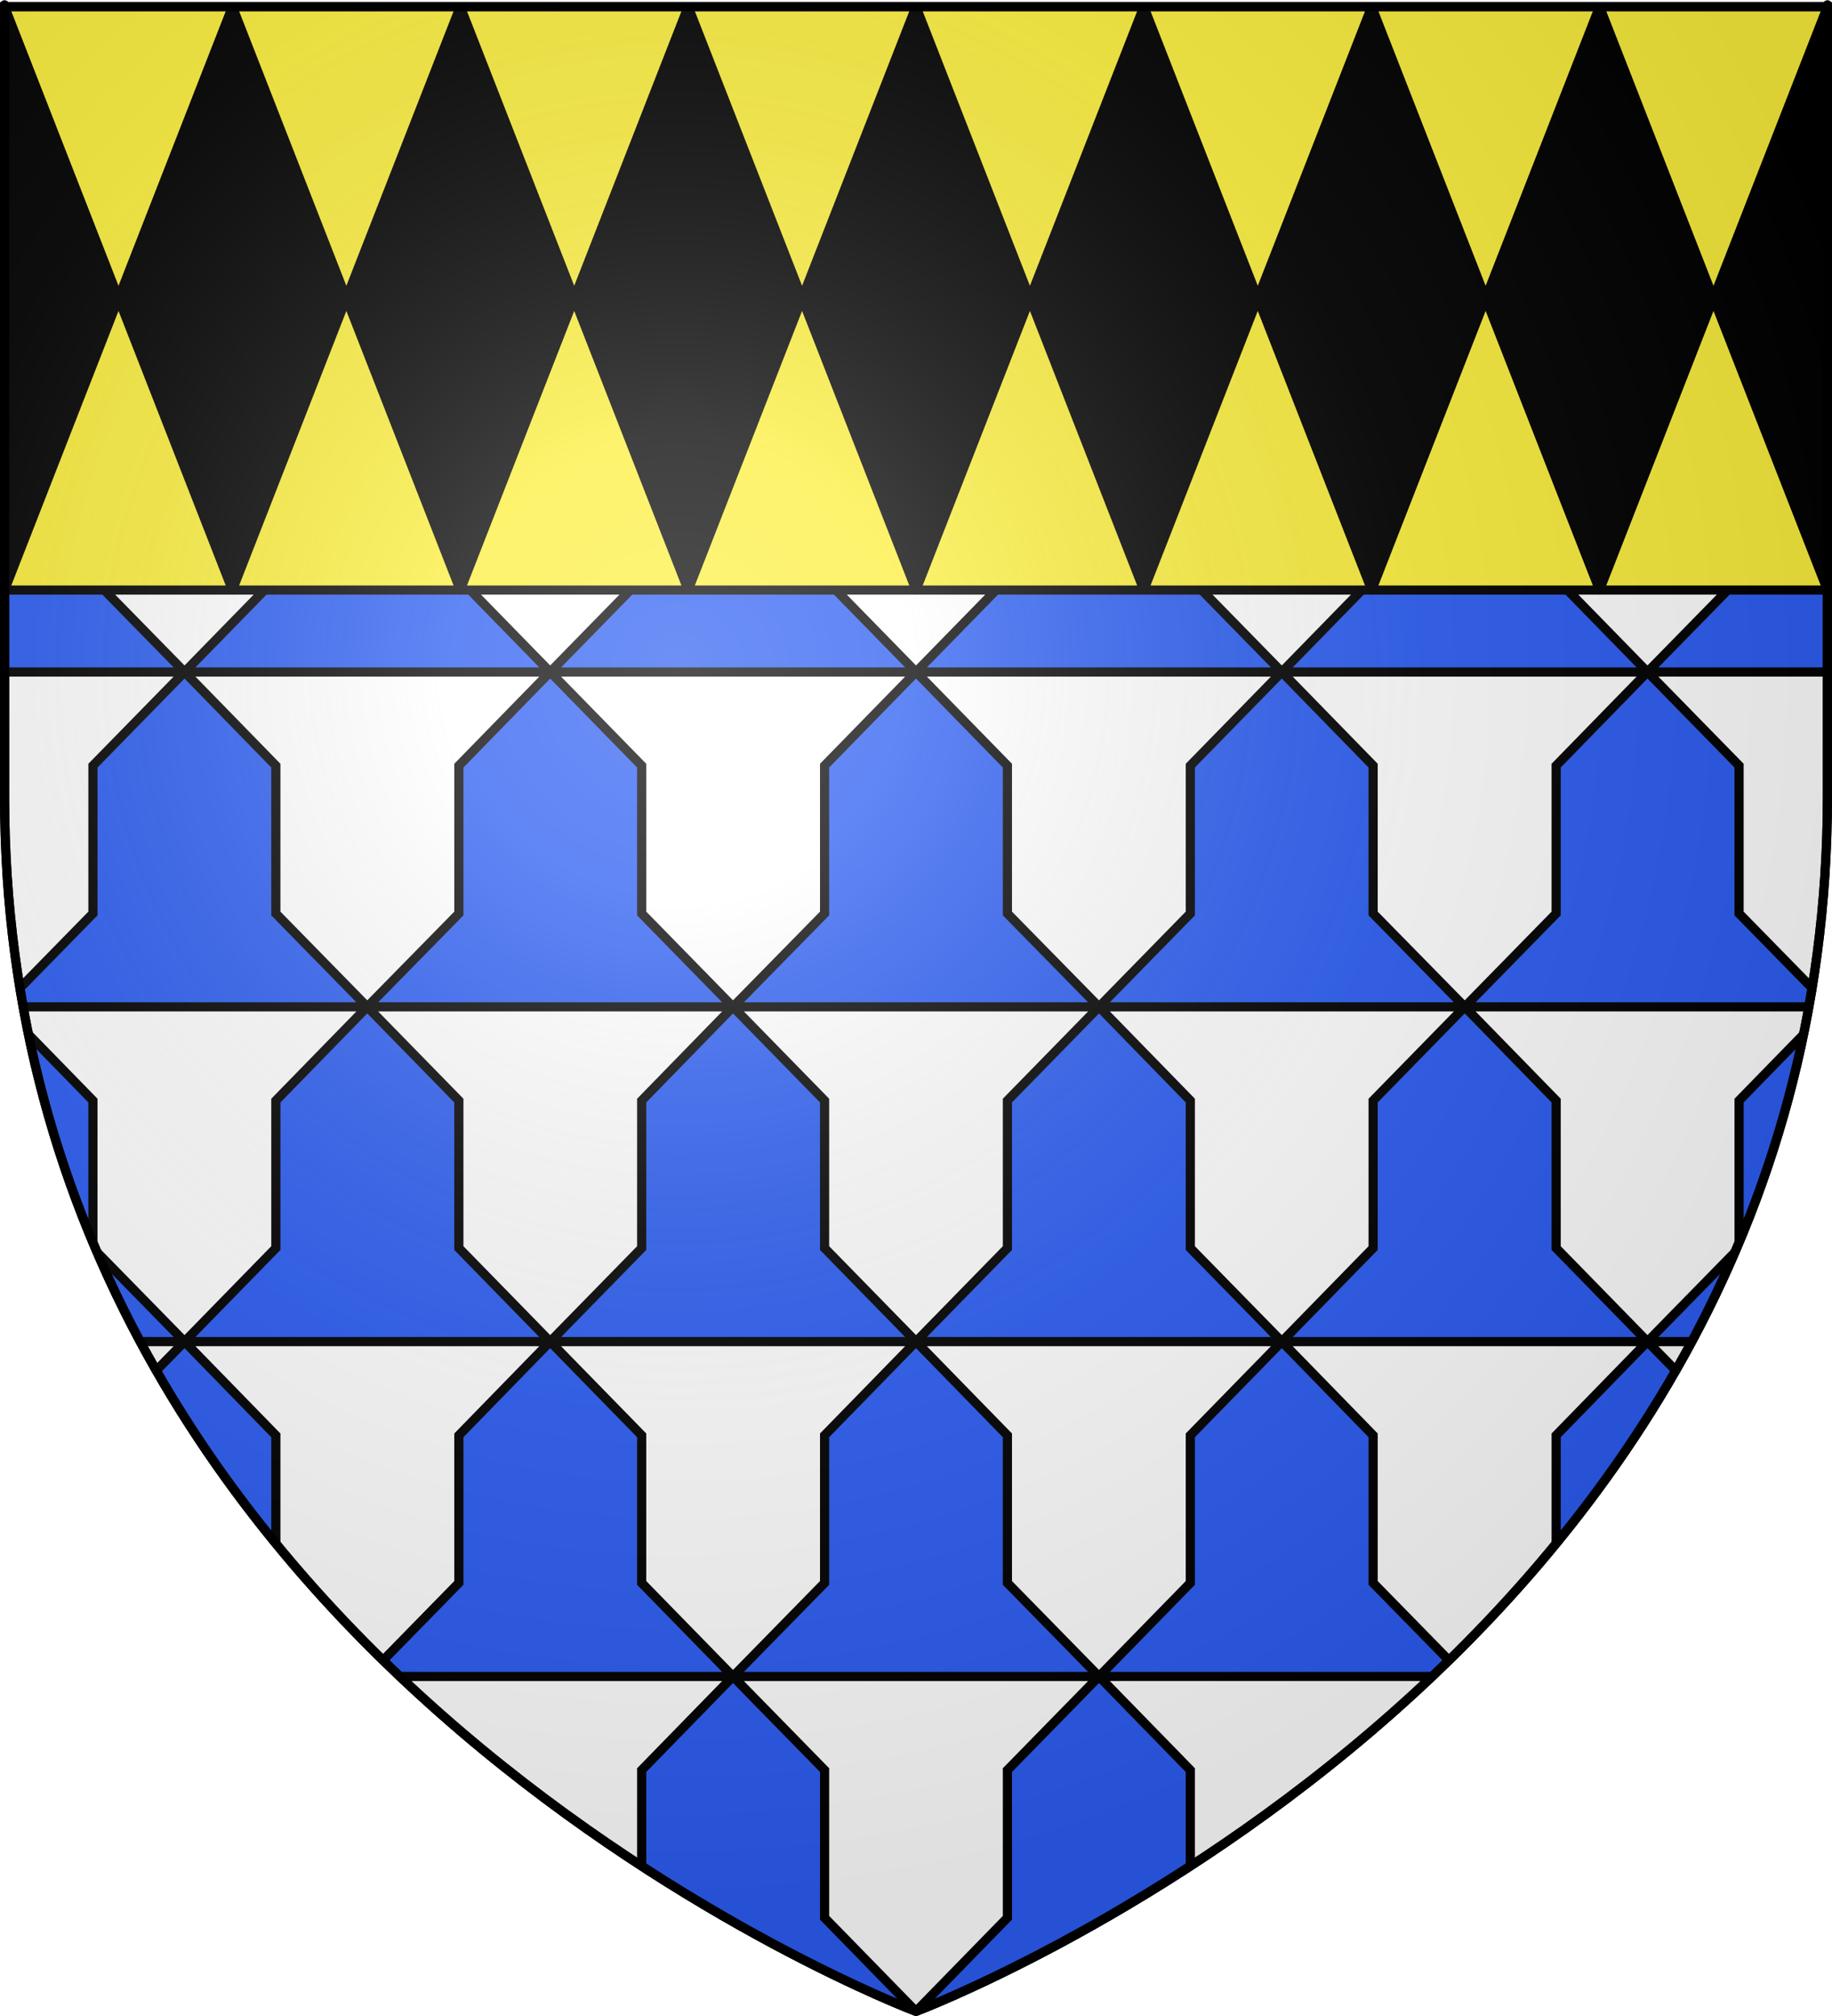
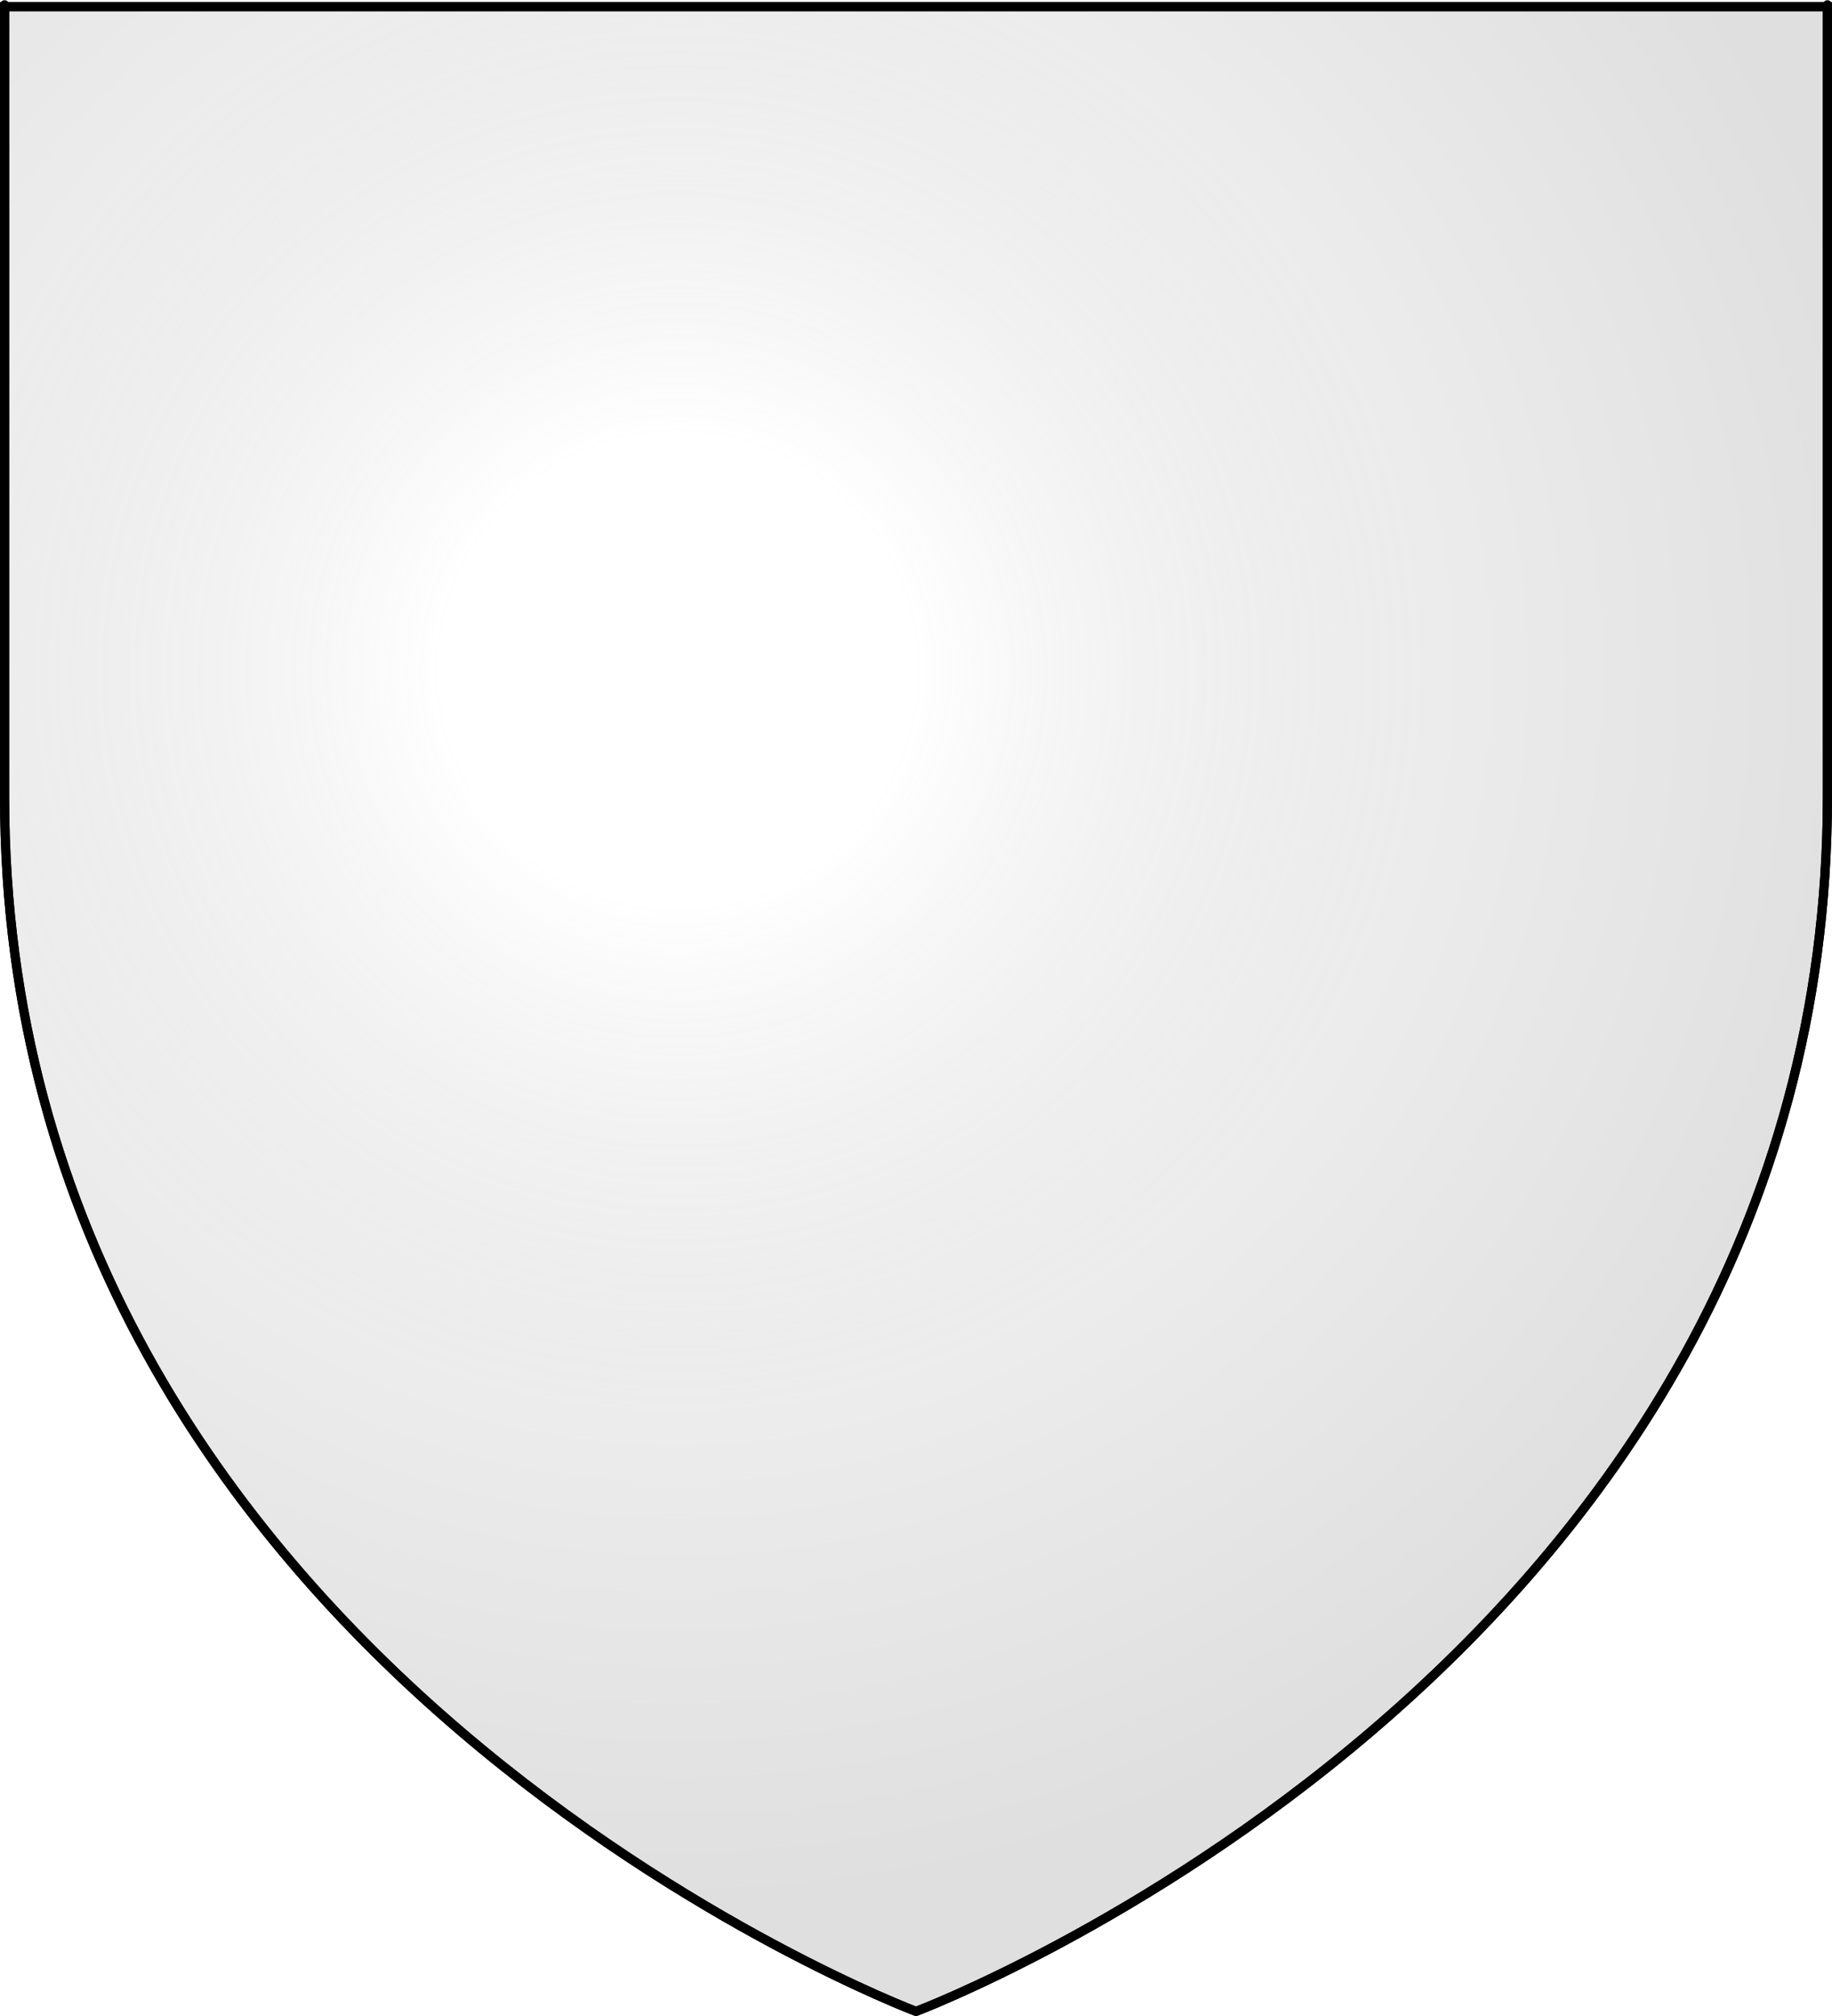
<svg xmlns="http://www.w3.org/2000/svg" xmlns:xlink="http://www.w3.org/1999/xlink" id="svg2" version="1.0" width="600" height="660">
  <desc id="desc4">Flag of Canton of Valais (Wallis)</desc>
  <defs id="defs6">
    <linearGradient id="linearGradient2893">
      <stop id="stop2895" offset="0" style="stop-color:white;stop-opacity:0.314;" />
      <stop style="stop-color:white;stop-opacity:0.251;" offset="0.19" id="stop2897" />
      <stop id="stop2901" offset="0.6" style="stop-color:#6b6b6b;stop-opacity:0.125;" />
      <stop id="stop2899" offset="1" style="stop-color:black;stop-opacity:0.125;" />
    </linearGradient>
    <radialGradient r="300" fy="226.331" fx="221.445" cy="226.331" cx="221.445" gradientTransform="matrix(1.353,0,0,1.349,-77.629,-85.747)" gradientUnits="userSpaceOnUse" id="radialGradient3163" xlink:href="#linearGradient2893" />
    <g id="f">
      <rect id="rect1964" style="fill:#28166f" y="-30" x="-50" height="60" width="100" />
      <g id="g1966" style="fill:#ffffff" transform="translate(0,-20)">
        <path id="path1968" d="M -1.212,27.818 C -1.212,22.175 -2.091,20.471 -4.542,13.98 C -5.709,10.888 -5.024,7.103 -2.858,3.601 C -2.082,2.346 -1.114,1.214 0,0 C 1.114,1.214 2.082,2.346 2.858,3.601 C 5.024,7.103 5.709,10.888 4.542,13.98 C 2.091,20.471 1.212,22.175 1.212,27.818 L -1.212,27.818 z" />
        <path id="rwi" d="M 2.922,27.672 C 2.922,21.721 5.239,17.829 8.501,16.66 C 9.949,16.141 11.808,16.387 13.519,18.107 C 15.638,20.236 16.255,26.1 10.036,27.228 C 10.694,26.272 10.655,24.147 9.322,23.441 C 8.331,22.916 7.209,23.188 6.646,23.564 C 5.822,24.116 4.917,25.67 4.967,27.672 L 2.922,27.672 z" />
        <path id="path1971" d="M 1.777,30.183 C 1.79,32.191 2.795,33.518 4.516,34.257 C 4.295,34.955 3.257,36.378 1.831,36.281 C 1.55,37.787 1.282,38.632 0,40 C -1.282,38.632 -1.55,37.787 -1.831,36.281 C -3.257,36.378 -4.295,34.955 -4.516,34.257 C -2.795,33.518 -1.79,32.191 -1.777,30.183 L 1.777,30.183 z" />
        <use xlink:href="#rwi" height="400" width="800" y="0" x="0" id="use1973" transform="scale(-1,1)" />
        <rect id="rect1975" y="27.331" x="-7.923" height="3.218" width="15.846" />
      </g>
    </g>
    <g id="s">
      <g id="c">
        <path id="t" d="M 0,0 L 0,1 L 0.5,1 L 0,0 z" transform="matrix(0.951,0.309,-0.309,0.951,0,-1)" />
        <use xlink:href="#t" transform="scale(-1,1)" id="use2144" x="0" y="0" width="810" height="540" />
      </g>
      <g id="a">
        <use xlink:href="#c" transform="matrix(0.309,0.951,-0.951,0.309,0,0)" id="use2147" x="0" y="0" width="810" height="540" />
        <use xlink:href="#c" transform="matrix(-0.809,0.588,-0.588,-0.809,0,0)" id="use2149" x="0" y="0" width="810" height="540" />
      </g>
      <use xlink:href="#a" transform="scale(-1,1)" id="use2151" x="0" y="0" width="810" height="540" />
    </g>
    <g id="s-4">
      <g id="c-6">
        <path transform="matrix(0.951,0.309,-0.309,0.951,0,-1)" d="M 0,0 L 0,1 L 0.5,1 L 0,0 z" id="t-0" />
        <use height="540" width="810" y="0" x="0" id="use2144-7" transform="scale(-1,1)" xlink:href="#t-0" />
      </g>
      <g id="a-1">
        <use height="540" width="810" y="0" x="0" id="use2147-7" transform="matrix(0.309,0.951,-0.951,0.309,0,0)" xlink:href="#c-6" />
        <use height="540" width="810" y="0" x="0" id="use2149-7" transform="matrix(-0.809,0.588,-0.588,-0.809,0,0)" xlink:href="#c-6" />
      </g>
      <use height="540" width="810" y="0" x="0" id="use2151-7" transform="scale(-1,1)" xlink:href="#a-1" />
    </g>
    <g id="f-8">
      <rect id="rect1964-0" style="fill:#28166f" y="-30" x="-50" height="60" width="100" />
      <g id="g1966-1" style="fill:#ffffff" transform="translate(0,-20)">
        <path id="path1968-2" d="M -1.212,27.818 C -1.212,22.175 -2.091,20.471 -4.542,13.98 C -5.709,10.888 -5.024,7.103 -2.858,3.601 C -2.082,2.346 -1.114,1.214 0,0 C 1.114,1.214 2.082,2.346 2.858,3.601 C 5.024,7.103 5.709,10.888 4.542,13.98 C 2.091,20.471 1.212,22.175 1.212,27.818 L -1.212,27.818 z" />
-         <path id="rwi-5" d="M 2.922,27.672 C 2.922,21.721 5.239,17.829 8.501,16.66 C 9.949,16.141 11.808,16.387 13.519,18.107 C 15.638,20.236 16.255,26.1 10.036,27.228 C 10.694,26.272 10.655,24.147 9.322,23.441 C 8.331,22.916 7.209,23.188 6.646,23.564 C 5.822,24.116 4.917,25.67 4.967,27.672 L 2.922,27.672 z" />
        <path id="path1971-0" d="M 1.777,30.183 C 1.79,32.191 2.795,33.518 4.516,34.257 C 4.295,34.955 3.257,36.378 1.831,36.281 C 1.55,37.787 1.282,38.632 0,40 C -1.282,38.632 -1.55,37.787 -1.831,36.281 C -3.257,36.378 -4.295,34.955 -4.516,34.257 C -2.795,33.518 -1.79,32.191 -1.777,30.183 L 1.777,30.183 z" />
        <use xlink:href="#rwi-5" height="400" width="800" y="0" x="0" id="use1973-9" transform="scale(-1,1)" />
-         <rect id="rect1975-4" y="27.331" x="-7.923" height="3.218" width="15.846" />
      </g>
    </g>
    <clipPath id="clipPath5034" clipPathUnits="userSpaceOnUse">
-       <path d="m 300,658.5 c 0,0 -298.5,-112.32 -298.5,-397.772 0,-285.452 0,-258.552 0,-258.552 H 598.5 V 260.728 c 0,285.452 -298.5,397.772 -298.5,397.772 z" style="opacity:1;fill:none;fill-opacity:1;fill-rule:evenodd;stroke:#000000;stroke-width:3;stroke-linecap:butt;stroke-linejoin:miter;stroke-miterlimit:4;stroke-dasharray:none;stroke-opacity:1" id="path5036" />
-     </clipPath>
+       </clipPath>
    <clipPath id="clipPath5042" clipPathUnits="userSpaceOnUse">
-       <path d="m -521.633,655.097 c 0,0 -298.5,-112.32 -298.5,-397.772 0,-285.452 0,-258.552 0,-258.552 h 597 V 257.325 c 0,285.452 -298.5,397.772 -298.5,397.772 z" style="opacity:1;fill:none;fill-opacity:1;fill-rule:evenodd;stroke:#000000;stroke-width:3;stroke-linecap:butt;stroke-linejoin:miter;stroke-miterlimit:4;stroke-dasharray:none;stroke-opacity:1" id="path5044" />
-     </clipPath>
+       </clipPath>
    <clipPath id="clipPath5046" clipPathUnits="userSpaceOnUse">
      <path d="m -521.633,655.097 c 0,0 -298.5,-112.32 -298.5,-397.772 0,-285.452 0,-258.552 0,-258.552 h 597 V 257.325 c 0,285.452 -298.5,397.772 -298.5,397.772 z" style="opacity:1;fill:none;fill-opacity:1;fill-rule:evenodd;stroke:#000000;stroke-width:3;stroke-linecap:butt;stroke-linejoin:miter;stroke-miterlimit:4;stroke-dasharray:none;stroke-opacity:1" id="path5048" />
    </clipPath>
  </defs>
  <g style="display:inline" id="layer3">
    <path d="m 300,658.5 c 0,0 298.5,-112.32 298.5,-397.772 0,-285.452 0,-258.552 0,-258.552 H 1.5 V 260.728 C 1.5,546.18 300,658.5 300,658.5 Z" style="fill:#ffffff;fill-opacity:1;fill-rule:evenodd;stroke:#000000;stroke-width:3;stroke-linecap:butt;stroke-linejoin:miter;stroke-miterlimit:4;stroke-dasharray:none;stroke-opacity:1" id="path2855" />
    <path clip-path="url(#clipPath5034)" id="rect2768" d="M 58.969,2.188 30.438,31.406 V 79.75 L 1.5,109.344 V 110.375 H 120.281 L 90.344,79.75 V 31.406 L 61.875,2.188 Z m 61.312,108.188 H 240.062 L 210.156,79.75 V 31.406 L 181.625,2.188 H 178.75 L 150.281,31.406 V 79.75 Z m 0,0 -29.938,30.688 V 189.375 L 60.438,220 h 119.75 L 150.281,189.375 V 141.062 Z M 180.188,220 H 300 l -29.938,-30.625 v -48.312 l -30,-30.688 -29.906,30.688 v 48.312 z m 0,0 -29.906,30.656 v 48.406 l -30,30.562 H 240.062 l -29.906,-30.562 v -48.406 z m 59.875,109.625 h 119.875 l -30,-30.562 V 250.656 L 300,220 270.062,250.656 v 48.406 z m 0,0 -29.906,30.688 v 48.281 l -29.969,30.625 H 300 l -29.938,-30.625 V 360.312 Z M 300,439.219 h 119.812 l -29.969,-30.625 V 360.312 l -29.906,-30.688 -30,30.688 v 48.281 z m 0,0 -29.938,30.688 v 48.312 l -30,30.625 h 119.875 l -30,-30.625 v -48.312 z m 59.938,109.625 h 109.125 c 1.83,-1.734 3.648,-3.503 5.469,-5.281 l -24.812,-25.344 v -48.312 l -29.906,-30.688 -29.969,30.688 v 48.312 z m 0,0 -30,30.656 v 48.344 L 300,658.5 c 0,0 39.544,-14.904 89.844,-47.594 V 579.5 Z M 300,658.5 270.062,627.844 V 579.5 l -30,-30.656 L 210.156,579.5 v 31.406 C 260.456,643.596 300,658.5 300,658.5 Z m -59.938,-109.656 -29.906,-30.625 v -48.312 l -29.969,-30.688 -29.906,30.688 v 48.312 l -24.812,25.344 c 1.821,1.778 3.639,3.548 5.469,5.281 z m -59.875,-109.625 -29.906,-30.625 V 360.312 l -30,-30.688 -29.938,30.688 v 48.281 l -29.906,30.625 z m -119.75,0 -9.281,9.469 c 11.757,20.516 25.043,39.36 39.188,56.625 v -35.406 z m 0,0 L 31.812,410 c 4.342,10.075 9.048,19.817 14.094,29.219 z M 120.281,329.625 90.344,299.062 V 250.656 L 60.438,220 l -30,30.656 V 299.062 L 6.531,323.469 c 0.337,2.063 0.694,4.114 1.062,6.156 z M 60.438,220 l -30,-30.625 V 141.062 L 1.5,111.406 V 220 Z m 359.375,219.219 h 119.75 l -29.906,-30.625 V 360.312 l -29.938,-30.688 -30,30.688 v 48.281 z m 59.906,-109.594 -30,-30.562 V 250.656 L 419.812,220 389.844,250.656 V 299.062 L 359.938,329.625 Z m 0,0 h 112.688 c 0.369,-2.042 0.726,-4.093 1.062,-6.156 L 569.562,299.062 V 250.656 L 539.562,220 509.656,250.656 V 299.062 Z M 539.562,220 509.656,189.375 v -48.312 l -29.938,-30.688 -30,30.688 V 189.375 L 419.812,220 Z m 0,0 H 598.5 c 0,-82.108 0,-92.708 0,-108.594 l -28.938,29.656 v 48.312 z m -119.75,0 -29.969,-30.625 v -48.312 l -29.906,-30.688 -30,30.688 V 189.375 L 300,220 Z m -59.875,-109.625 -30,-30.625 V 31.406 l -28.5,-29.219 h -2.875 l -28.5,29.219 V 79.75 l -30,30.625 z m 0,0 h 119.781 l -30,-30.625 V 31.406 L 421.25,2.188 h -2.875 L 389.844,31.406 V 79.75 Z m 119.781,0 H 598.5 c 0,-0.147 0,-0.888 0,-1.031 L 569.562,79.75 V 31.406 L 541.031,2.188 H 538.125 L 509.656,31.406 V 79.75 Z m 59.844,328.844 h 14.531 C 559.139,429.817 563.846,420.075 568.188,410 Z m 0,0 -29.906,30.688 v 35.406 c 14.145,-17.265 27.43,-36.109 39.188,-56.625 z M 9.344,338.688 c 4.995,24.206 12.2,46.876 21.094,68.062 v -46.438 z m 581.312,0 -21.094,21.625 V 406.75 c 8.894,-21.186 16.098,-43.857 21.094,-68.062 z" style="color:#000000;display:inline;overflow:visible;visibility:visible;fill:#2b5df2;fill-opacity:1;fill-rule:nonzero;stroke:#000000;stroke-width:3;stroke-linecap:butt;stroke-linejoin:miter;stroke-miterlimit:4;stroke-dasharray:none;stroke-dashoffset:0;stroke-opacity:1;marker:none;marker-start:none;marker-mid:none;marker-end:none" />
  </g>
  <g id="layer4">
    <g transform="translate(0,0.344)" id="g2282" style="display:inline;fill:#e20909;fill-opacity:1" />
    <g transform="translate(821.633,3.403)" id="g4956">
      <g id="layer3-6" style="display:inline">
        <g id="g3714" transform="translate(212.95,-619.159)" />
        <g id="layer9" transform="translate(212.95,-619.159)">
          <g transform="matrix(2,0,0,2,-732.892,-1853.188)" id="g2807" />
          <g transform="matrix(2,0,0,2,1696.976,-413.55)" id="g4626" />
          <g id="g5271" transform="matrix(2,0,0,2,-732.892,-453.188)" />
          <g id="g5273" transform="matrix(2,0,0,2,-732.892,-453.188)" />
          <g id="g5275" transform="matrix(2,0,0,2,-732.892,-453.188)" />
        </g>
        <g id="layer6" transform="translate(212.95,-619.159)" />
        <g id="layer5" transform="translate(212.95,-619.159)" />
-         <rect clip-path="url(#clipPath5046)" style="opacity:1;fill:#fcef3c;fill-opacity:1;stroke:#000000;stroke-width:3;stroke-linecap:butt;stroke-linejoin:round;stroke-miterlimit:4;stroke-dasharray:none;stroke-opacity:1" id="rect6479" width="597" height="191" x="-820.133" y="-1.227" />
        <path clip-path="url(#clipPath5042)" style="fill:#000000;fill-opacity:1;stroke:#000000;stroke-width:3;stroke-linecap:butt;stroke-linejoin:round;stroke-miterlimit:4;stroke-opacity:1" d="M -820.133,-1.227 V 189.773 l 37.312,-95.5 z m 37.312,95.5 37.312,95.5 37.312,-95.5 -37.312,-95.5 z m 74.625,0 37.312,95.5 37.312,-95.5 -37.312,-95.5 z m 74.625,0 37.312,95.5 37.312,-95.5 -37.312,-95.5 z m 74.625,0 37.312,95.5 37.312,-95.5 -37.312,-95.5 z m 74.625,0 37.312,95.5 37.312,-95.5 -37.312,-95.5 z m 74.625,0 37.312,95.5 37.312,-95.5 -37.312,-95.5 z m 74.625,0 37.312,95.5 37.312,-95.5 -37.312,-95.5 z m 74.625,0 37.312,95.5 V -1.227 Z" id="rect6513" />
        <use style="display:inline" x="0" y="0" xlink:href="#use9624" id="use9626" width="600" height="660" transform="translate(1019.509,703.951)" />
      </g>
      <g id="layer2-3" />
    </g>
  </g>
  <g style="display:inline" id="layer2">
    <path id="path2875" style="opacity:1;fill:url(#radialGradient3163);fill-opacity:1;fill-rule:evenodd;stroke:none;stroke-width:1px;stroke-linecap:butt;stroke-linejoin:miter;stroke-opacity:1" d="m 300,658.5 c 0,0 298.5,-112.32 298.5,-397.772 0,-285.452 0,-258.552 0,-258.552 H 1.5 V 260.728 C 1.5,546.18 300,658.5 300,658.5 Z" />
  </g>
  <g id="layer1">
    <path id="path1411" style="opacity:1;fill:none;fill-opacity:1;fill-rule:evenodd;stroke:#000000;stroke-width:3;stroke-linecap:butt;stroke-linejoin:miter;stroke-miterlimit:4;stroke-dasharray:none;stroke-opacity:1" d="m 300,658.5 c 0,0 -298.5,-112.32 -298.5,-397.772 0,-285.452 0,-258.552 0,-258.552 H 598.5 V 260.728 c 0,285.452 -298.5,397.772 -298.5,397.772 z" />
  </g>
</svg>